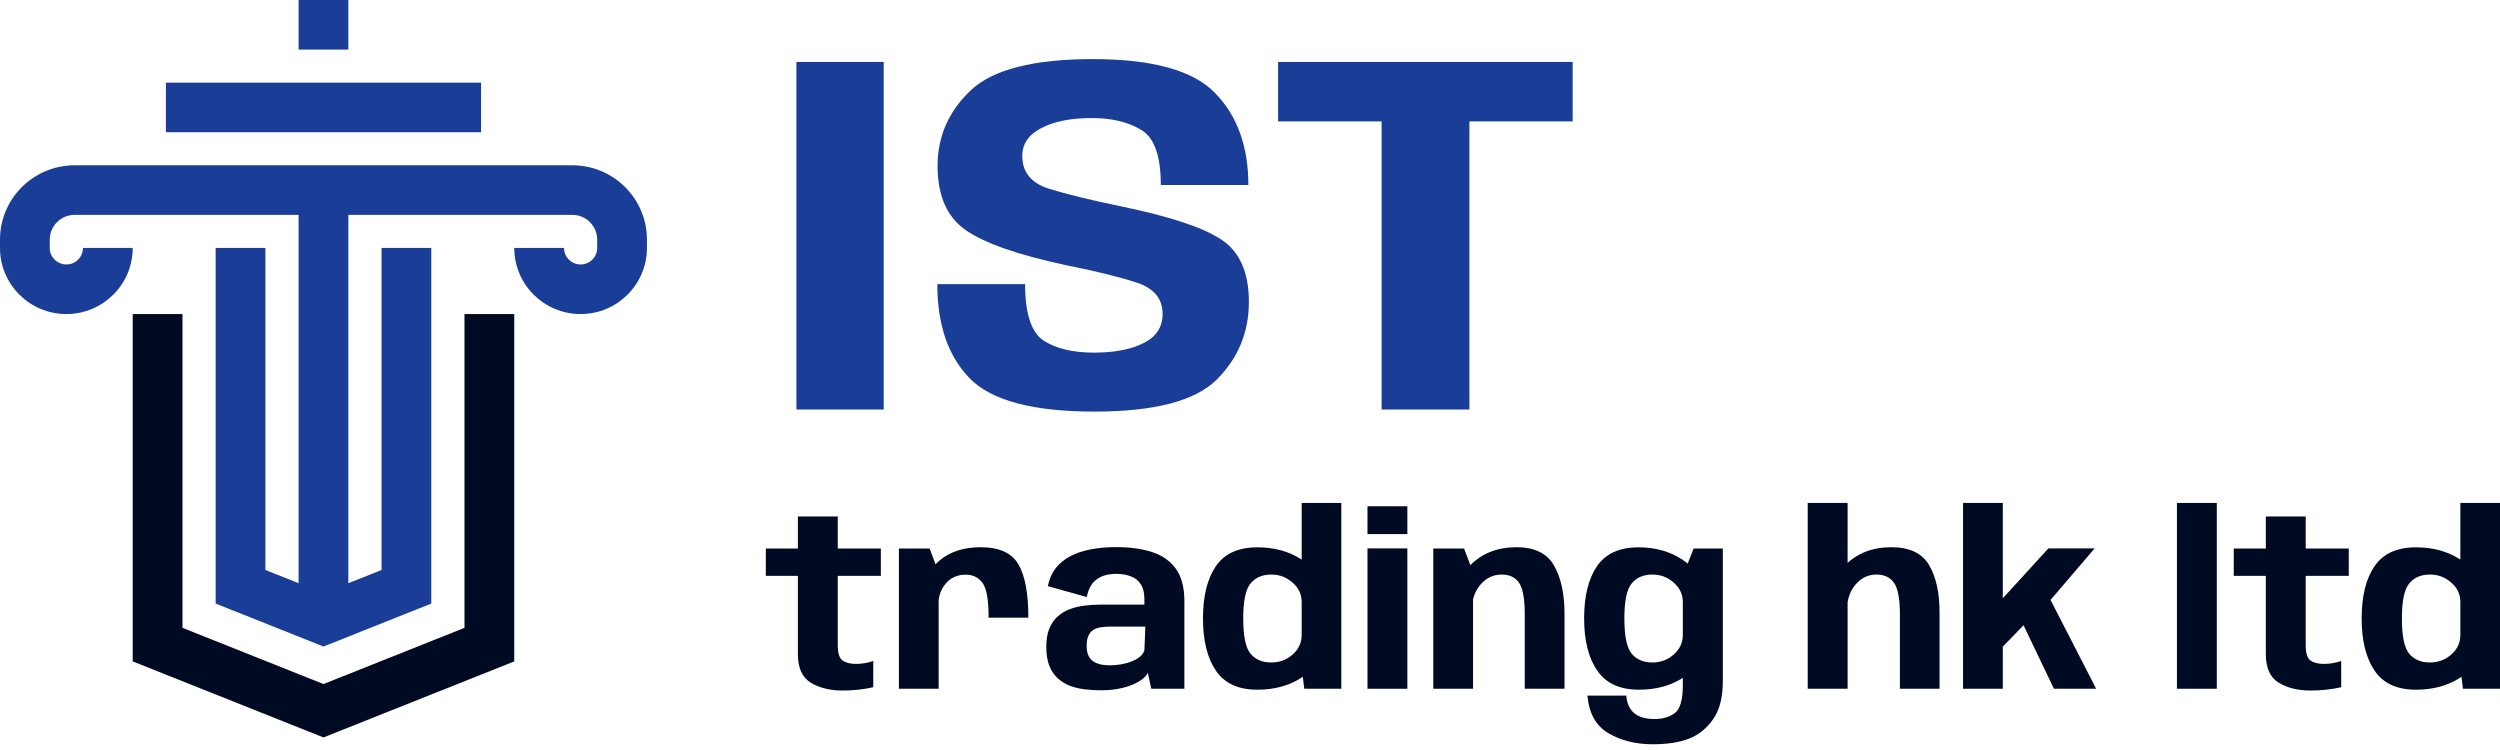
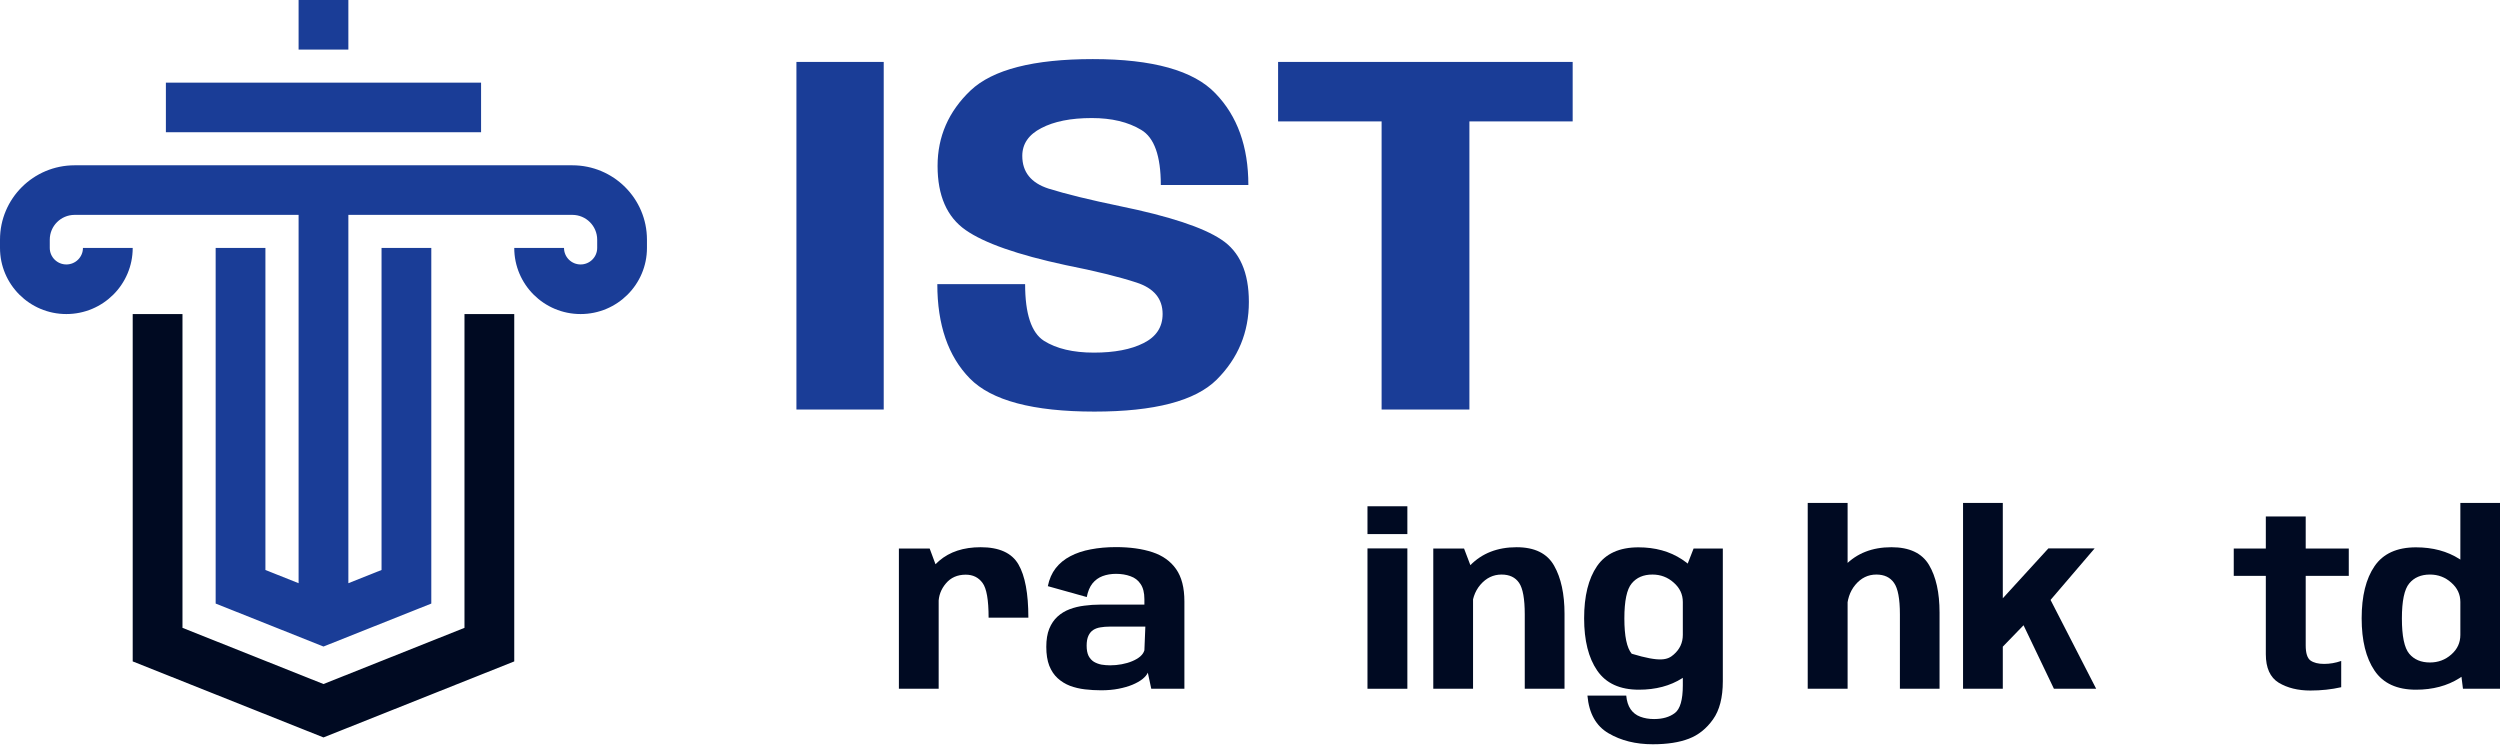
<svg xmlns="http://www.w3.org/2000/svg" width="240" height="72" viewBox="0 0 240 72" fill="none">
-   <path d="M80.88 66.291C79.684 66.291 78.669 66.041 77.836 65.541C77.01 65.034 76.597 64.121 76.597 62.803V55.282H73.519V52.658H76.597V49.579H80.426V52.658H84.561V55.282H80.426V61.962C80.426 62.697 80.578 63.178 80.88 63.405C81.191 63.625 81.626 63.735 82.187 63.735C82.747 63.735 83.296 63.64 83.834 63.451V65.973C82.895 66.185 81.91 66.291 80.88 66.291Z" fill="#000A22" />
  <path d="M94.906 59.293C94.906 57.596 94.713 56.487 94.326 55.964C93.94 55.434 93.402 55.169 92.713 55.169C91.91 55.169 91.274 55.449 90.805 56.01C90.335 56.562 90.1 57.199 90.1 57.918L88.635 57.043C88.635 55.771 89.142 54.703 90.157 53.84C91.172 52.969 92.501 52.533 94.145 52.533C95.924 52.533 97.132 53.082 97.769 54.18C98.405 55.271 98.723 56.975 98.723 59.293H94.906ZM86.294 66.121V52.658H89.248L90.112 54.987V66.121H86.294Z" fill="#000A22" />
  <path d="M105.715 66.268C105.185 66.268 104.663 66.238 104.148 66.177C103.64 66.117 103.163 66.003 102.716 65.837C102.269 65.662 101.875 65.42 101.535 65.109C101.194 64.799 100.925 64.397 100.728 63.905C100.539 63.413 100.444 62.811 100.444 62.099C100.444 61.41 100.539 60.83 100.728 60.361C100.925 59.883 101.19 59.493 101.523 59.191C101.856 58.888 102.243 58.653 102.682 58.486C103.121 58.319 103.591 58.206 104.091 58.145C104.591 58.077 105.098 58.043 105.613 58.043H109.862V57.52C109.862 56.907 109.741 56.422 109.498 56.066C109.264 55.71 108.938 55.46 108.521 55.316C108.112 55.165 107.65 55.089 107.135 55.089C106.666 55.089 106.238 55.161 105.852 55.305C105.465 55.449 105.14 55.684 104.875 56.01C104.617 56.335 104.435 56.771 104.329 57.316L100.592 56.271C100.728 55.597 100.978 55.025 101.341 54.555C101.713 54.078 102.182 53.692 102.75 53.397C103.326 53.093 103.981 52.874 104.716 52.738C105.458 52.594 106.261 52.522 107.124 52.522C108.48 52.522 109.65 52.685 110.634 53.01C111.619 53.336 112.376 53.877 112.907 54.635C113.437 55.392 113.702 56.422 113.702 57.725V66.121H110.521L110.191 64.575C110.101 64.78 109.93 64.984 109.68 65.189C109.43 65.386 109.108 65.568 108.715 65.734C108.328 65.893 107.881 66.022 107.374 66.121C106.874 66.219 106.321 66.268 105.715 66.268ZM106.579 63.871C106.95 63.871 107.317 63.837 107.681 63.769C108.052 63.701 108.389 63.602 108.692 63.474C109.002 63.345 109.26 63.193 109.464 63.019C109.669 62.837 109.801 62.64 109.862 62.428L109.953 60.156H106.511C106.208 60.156 105.924 60.179 105.658 60.224C105.393 60.262 105.159 60.346 104.954 60.474C104.757 60.603 104.602 60.788 104.488 61.031C104.375 61.273 104.318 61.591 104.318 61.985C104.318 62.387 104.379 62.712 104.5 62.962C104.628 63.205 104.799 63.394 105.011 63.53C105.231 63.659 105.473 63.75 105.738 63.803C106.011 63.848 106.291 63.871 106.579 63.871Z" fill="#000A22" />
-   <path d="M125.211 66.121L124.961 64.11V48.284H128.767V66.121H125.211ZM120.701 66.211C118.876 66.211 117.55 65.602 116.725 64.382C115.899 63.163 115.486 61.489 115.486 59.361C115.486 57.225 115.899 55.555 116.725 54.351C117.55 53.147 118.876 52.544 120.701 52.544C122.314 52.544 123.708 52.919 124.882 53.669C126.063 54.411 126.654 55.237 126.654 56.146L124.961 57.793C124.961 57.058 124.67 56.437 124.086 55.93C123.511 55.415 122.829 55.157 122.042 55.157C121.186 55.157 120.523 55.441 120.053 56.01C119.584 56.57 119.349 57.691 119.349 59.372C119.349 61.069 119.584 62.197 120.053 62.758C120.523 63.318 121.186 63.598 122.042 63.598C122.829 63.598 123.511 63.345 124.086 62.837C124.67 62.33 124.961 61.701 124.961 60.951L126.654 62.621C126.654 63.53 126.063 64.356 124.882 65.098C123.708 65.84 122.314 66.211 120.701 66.211Z" fill="#000A22" />
  <path d="M131.278 66.121V52.647H135.107V66.121H131.278ZM131.278 48.602H135.107V51.272H131.278V48.602Z" fill="#000A22" />
  <path d="M137.595 66.121V52.658H140.549L141.412 54.93V66.121H137.595ZM146.377 66.121V58.986C146.377 57.494 146.195 56.483 145.832 55.953C145.468 55.422 144.908 55.157 144.15 55.157C143.355 55.157 142.677 55.483 142.117 56.134C141.564 56.778 141.287 57.615 141.287 58.645L139.435 57.782C139.435 56.593 140.004 55.422 141.14 54.271C142.276 53.112 143.76 52.533 145.593 52.533C147.327 52.533 148.528 53.124 149.194 54.305C149.861 55.479 150.194 57.021 150.194 58.929V66.121H146.377Z" fill="#000A22" />
-   <path d="M158.665 71.449C157.029 71.449 155.613 71.097 154.416 70.392C153.22 69.695 152.545 68.491 152.394 66.779H156.12C156.166 67.302 156.302 67.734 156.529 68.075C156.764 68.415 157.075 68.658 157.461 68.802C157.855 68.953 158.298 69.029 158.79 69.029C159.616 69.029 160.282 68.836 160.79 68.449C161.297 68.063 161.551 67.177 161.551 65.791V55.305L162.585 52.658H165.391V65.393C165.391 66.961 165.076 68.184 164.448 69.063C163.819 69.949 163.047 70.566 162.13 70.915C161.214 71.271 160.059 71.449 158.665 71.449ZM157.336 66.211C155.511 66.211 154.178 65.602 153.337 64.382C152.496 63.163 152.076 61.489 152.076 59.361C152.076 57.225 152.489 55.555 153.314 54.351C154.14 53.147 155.465 52.544 157.29 52.544C158.904 52.544 160.297 52.931 161.471 53.703C162.653 54.476 163.243 55.316 163.243 56.225L161.551 57.793C161.551 57.058 161.259 56.437 160.676 55.93C160.1 55.415 159.419 55.157 158.631 55.157C157.775 55.157 157.112 55.441 156.643 56.01C156.173 56.57 155.939 57.691 155.939 59.372C155.939 61.069 156.173 62.197 156.643 62.758C157.112 63.318 157.775 63.598 158.631 63.598C159.419 63.598 160.1 63.345 160.676 62.837C161.259 62.33 161.551 61.701 161.551 60.951L163.243 62.621C163.243 63.538 162.66 64.367 161.494 65.109C160.335 65.844 158.949 66.211 157.336 66.211Z" fill="#000A22" />
+   <path d="M158.665 71.449C157.029 71.449 155.613 71.097 154.416 70.392C153.22 69.695 152.545 68.491 152.394 66.779H156.12C156.166 67.302 156.302 67.734 156.529 68.075C156.764 68.415 157.075 68.658 157.461 68.802C157.855 68.953 158.298 69.029 158.79 69.029C159.616 69.029 160.282 68.836 160.79 68.449C161.297 68.063 161.551 67.177 161.551 65.791V55.305L162.585 52.658H165.391V65.393C165.391 66.961 165.076 68.184 164.448 69.063C163.819 69.949 163.047 70.566 162.13 70.915C161.214 71.271 160.059 71.449 158.665 71.449ZM157.336 66.211C155.511 66.211 154.178 65.602 153.337 64.382C152.496 63.163 152.076 61.489 152.076 59.361C152.076 57.225 152.489 55.555 153.314 54.351C154.14 53.147 155.465 52.544 157.29 52.544C158.904 52.544 160.297 52.931 161.471 53.703C162.653 54.476 163.243 55.316 163.243 56.225L161.551 57.793C161.551 57.058 161.259 56.437 160.676 55.93C160.1 55.415 159.419 55.157 158.631 55.157C157.775 55.157 157.112 55.441 156.643 56.01C156.173 56.57 155.939 57.691 155.939 59.372C155.939 61.069 156.173 62.197 156.643 62.758C159.419 63.598 160.1 63.345 160.676 62.837C161.259 62.33 161.551 61.701 161.551 60.951L163.243 62.621C163.243 63.538 162.66 64.367 161.494 65.109C160.335 65.844 158.949 66.211 157.336 66.211Z" fill="#000A22" />
  <path d="M173.541 66.121V48.284H177.37V66.121H173.541ZM182.391 66.121V58.986C182.391 57.494 182.202 56.483 181.823 55.953C181.452 55.422 180.888 55.157 180.13 55.157C179.335 55.157 178.665 55.483 178.119 56.134C177.574 56.778 177.301 57.615 177.301 58.645L175.45 57.782C175.45 56.593 176.01 55.422 177.131 54.271C178.26 53.112 179.74 52.533 181.573 52.533C183.307 52.533 184.512 53.101 185.186 54.237C185.86 55.373 186.197 56.896 186.197 58.804V66.121H182.391Z" fill="#000A22" />
  <path d="M188.452 66.121V48.284H192.269V58.816L191.485 58.293L196.643 52.647H201.085L196.507 57.998L196.745 57.384L201.233 66.121H197.177L194.03 59.543L194.837 59.429L192.053 62.303L192.269 60.554V66.121H188.452Z" fill="#000A22" />
-   <path d="M208.984 66.121V48.284H212.812V66.121H208.984Z" fill="#000A22" />
  <path d="M221.802 66.291C220.605 66.291 219.591 66.041 218.757 65.541C217.932 65.034 217.519 64.121 217.519 62.803V55.282H214.44V52.658H217.519V49.579H221.348V52.658H225.483V55.282H221.348V61.962C221.348 62.697 221.499 63.178 221.802 63.405C222.113 63.625 222.548 63.735 223.109 63.735C223.669 63.735 224.218 63.64 224.756 63.451V65.973C223.817 66.185 222.832 66.291 221.802 66.291Z" fill="#000A22" />
  <path d="M236.444 66.121L236.194 64.11V48.284H240V66.121H236.444ZM231.934 66.211C230.109 66.211 228.783 65.602 227.958 64.382C227.132 63.163 226.719 61.489 226.719 59.361C226.719 57.225 227.132 55.555 227.958 54.351C228.783 53.147 230.109 52.544 231.934 52.544C233.547 52.544 234.941 52.919 236.115 53.669C237.296 54.411 237.887 55.237 237.887 56.146L236.194 57.793C236.194 57.058 235.903 56.437 235.319 55.93C234.744 55.415 234.062 55.157 233.274 55.157C232.419 55.157 231.756 55.441 231.286 56.01C230.817 56.57 230.582 57.691 230.582 59.372C230.582 61.069 230.817 62.197 231.286 62.758C231.756 63.318 232.419 63.598 233.274 63.598C234.062 63.598 234.744 63.345 235.319 62.837C235.903 62.33 236.194 61.701 236.194 60.951L237.887 62.621C237.887 63.53 237.296 64.356 236.115 65.098C234.941 65.84 233.547 66.211 231.934 66.211Z" fill="#000A22" />
  <path d="M76.457 39.315V5.945H84.837V39.315H76.457Z" fill="#1A3D97" />
  <path d="M105.06 39.513C99.161 39.513 95.173 38.45 93.097 36.324C91.02 34.198 89.982 31.182 89.982 27.277H98.411C98.411 30.128 99.013 31.94 100.215 32.715C101.418 33.473 103.017 33.852 105.011 33.852C106.988 33.852 108.579 33.547 109.782 32.937C111.001 32.328 111.611 31.397 111.611 30.144C111.611 28.677 110.779 27.672 109.114 27.128C107.466 26.585 105.192 26.024 102.292 25.448C97.694 24.459 94.497 23.338 92.701 22.086C90.905 20.834 90.007 18.782 90.007 15.931C90.007 13.113 91.061 10.699 93.171 8.688C95.296 6.678 99.21 5.673 104.912 5.673C110.663 5.673 114.585 6.768 116.678 8.96C118.788 11.136 119.842 14.069 119.842 17.76H111.438C111.438 14.975 110.812 13.212 109.559 12.47C108.307 11.712 106.725 11.333 104.813 11.333C102.803 11.333 101.188 11.655 99.968 12.297C98.749 12.923 98.139 13.813 98.139 14.967C98.139 16.516 98.98 17.562 100.66 18.106C102.358 18.634 104.64 19.194 107.508 19.787C112.254 20.759 115.5 21.83 117.247 23C119.01 24.154 119.892 26.148 119.892 28.982C119.892 31.899 118.862 34.388 116.802 36.447C114.742 38.491 110.828 39.513 105.06 39.513Z" fill="#1A3D97" />
  <path d="M132.634 39.315V11.655H122.697V5.945H150.976V11.655H141.063V39.315H132.634Z" fill="#1A3D97" />
  <path d="M4.778 23.008C4.778 21.694 5.847 20.628 7.166 20.628H28.665V55.988L25.48 54.719V23.802H20.703V57.942L31.054 62.067L41.405 57.942V23.802H36.628V54.719L33.443 55.988V20.628H54.942C56.261 20.628 57.33 21.694 57.33 23.008V23.802C57.33 24.678 56.617 25.388 55.738 25.388C54.858 25.388 54.145 24.678 54.145 23.802H49.368C49.368 27.307 52.22 30.149 55.738 30.149C59.256 30.149 62.108 27.307 62.108 23.802V23.008C62.108 19.065 58.9 15.868 54.942 15.868H7.166C3.208 15.868 0 19.065 0 23.008V23.802C0 27.307 2.852 30.149 6.37 30.149C9.888 30.149 12.74 27.307 12.74 23.802H7.963C7.963 24.678 7.25 25.388 6.37 25.388C5.491 25.388 4.778 24.678 4.778 23.802V23.008Z" fill="#1A3D97" />
  <path d="M31.054 65.668L17.518 60.273V30.148H12.74V63.495L31.054 70.794L49.368 63.495V30.148H44.59V60.273L31.054 65.668Z" fill="#000A22" />
  <path d="M28.665 4.76H33.443V0H28.665V4.76Z" fill="#1A3D97" />
  <path d="M15.925 12.694H46.183V7.934H15.925V12.694Z" fill="#1A3D97" />
</svg>